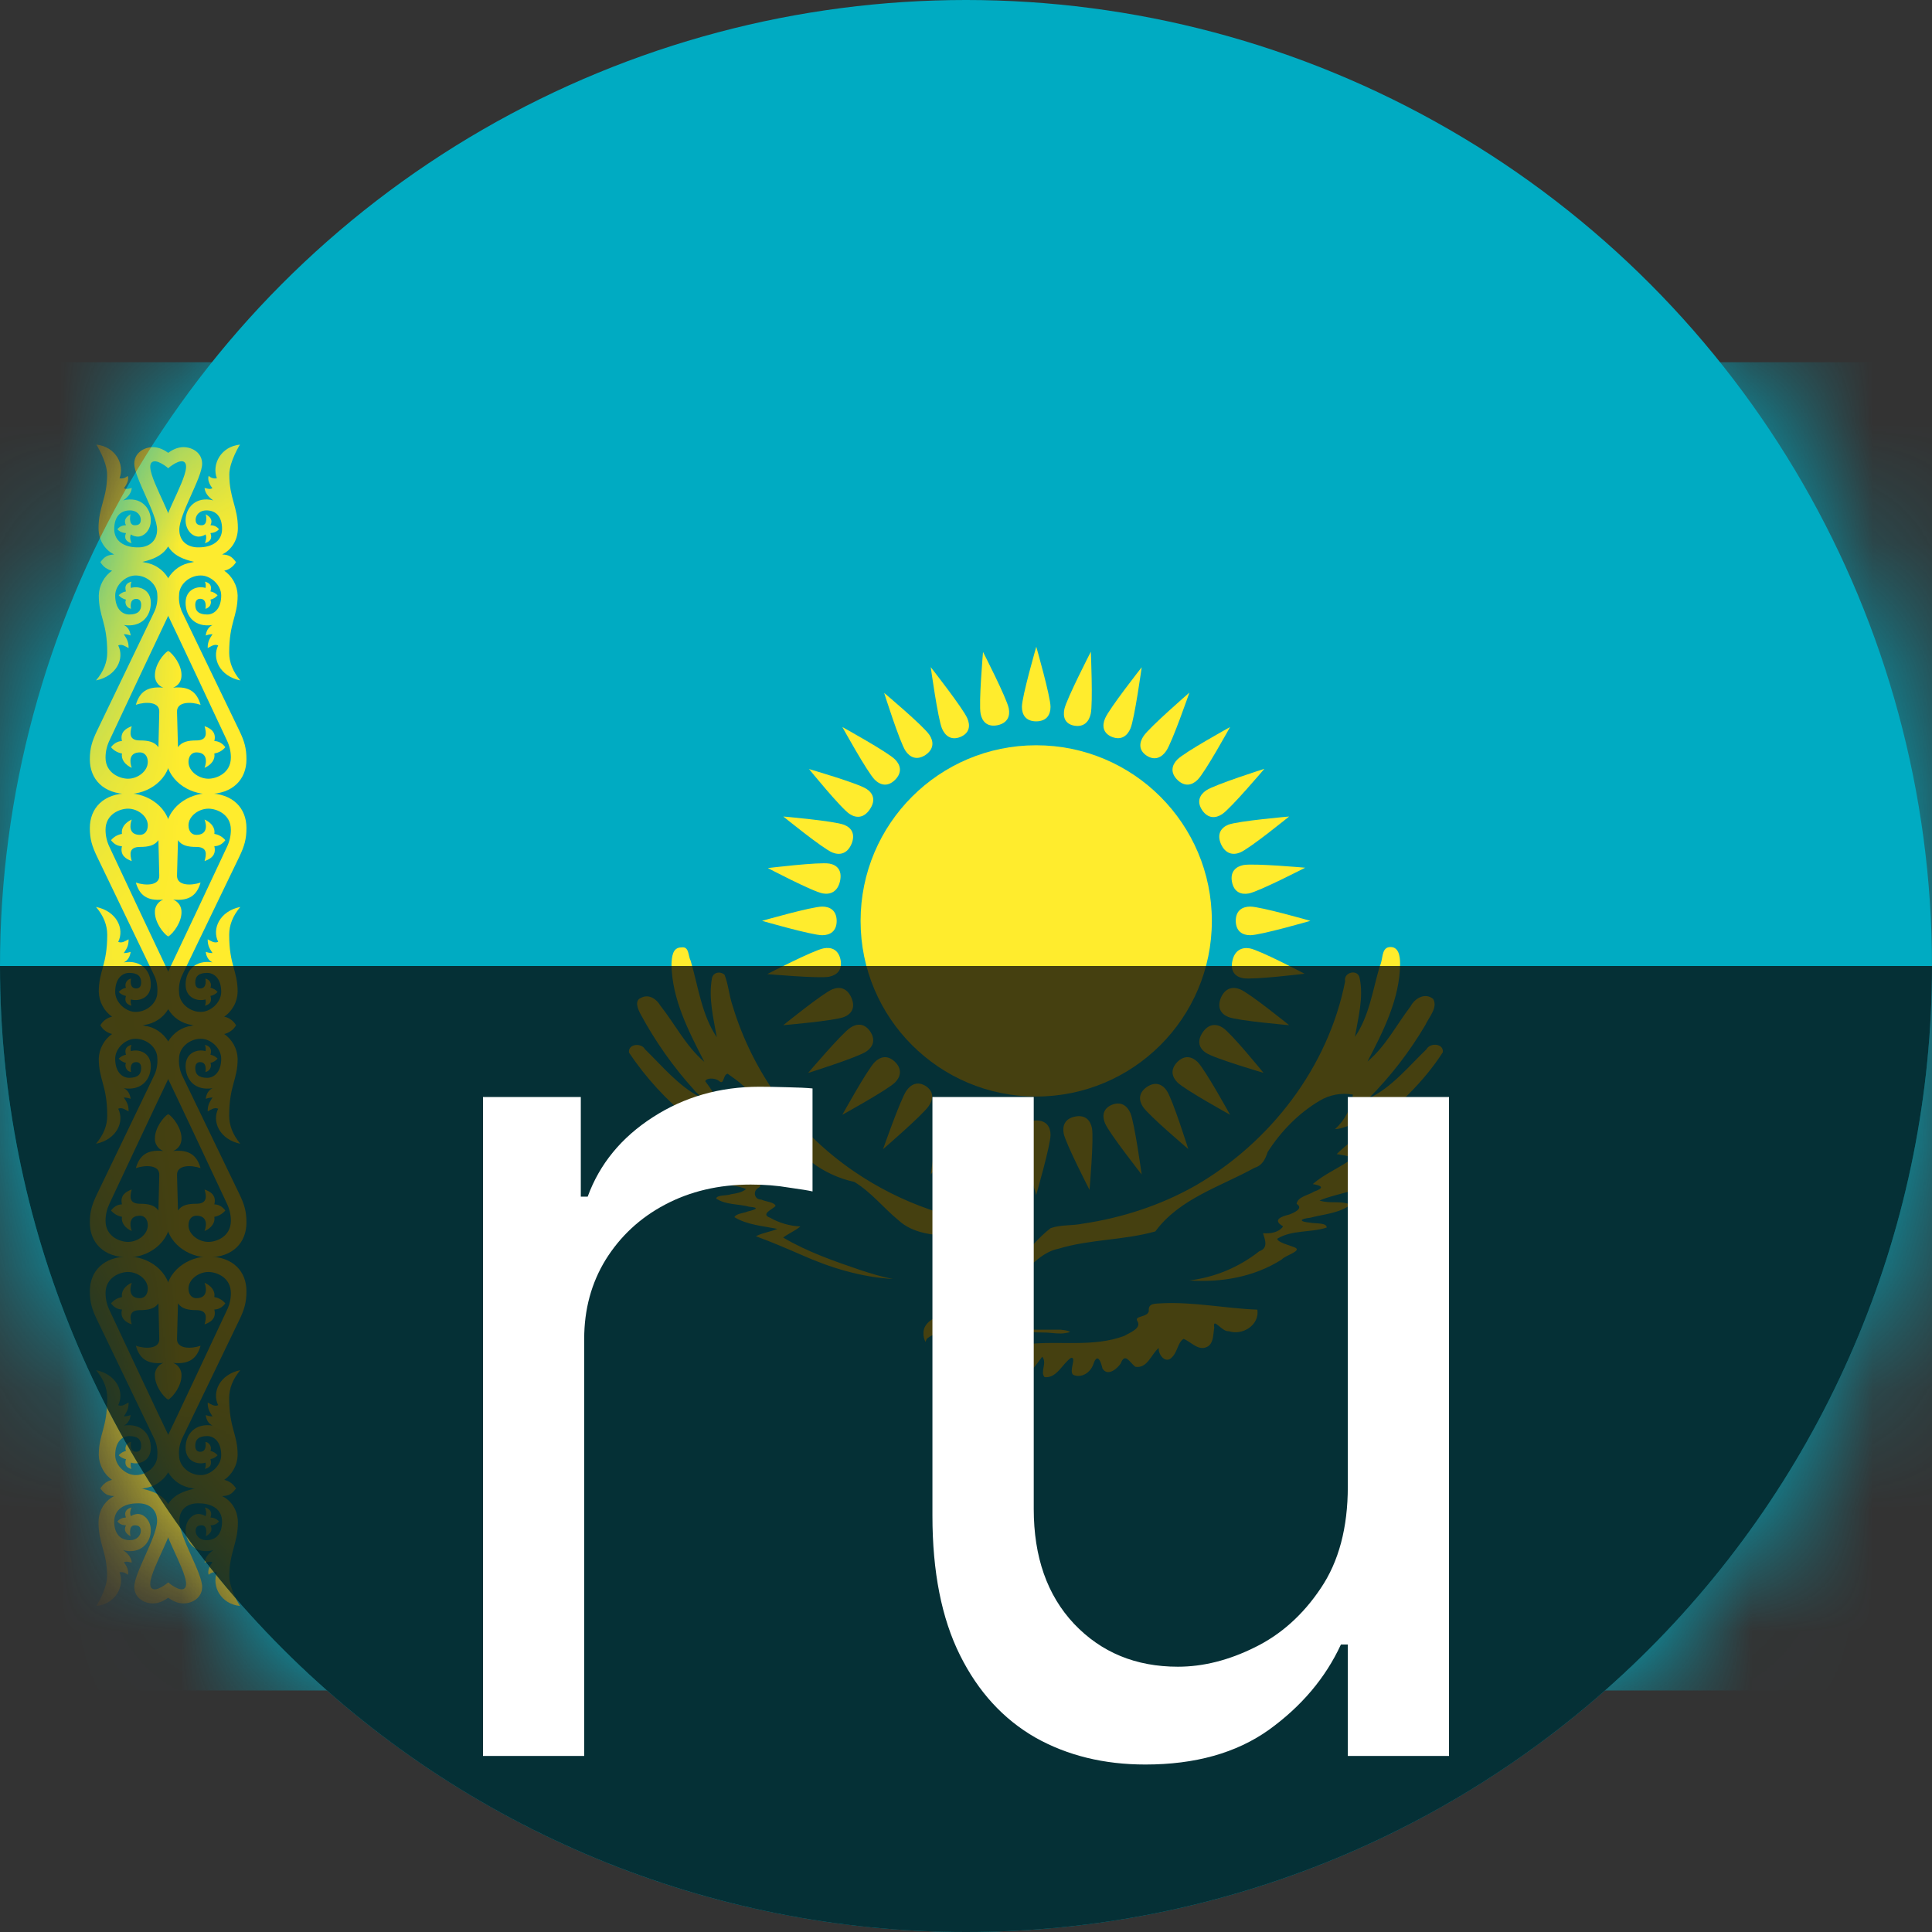
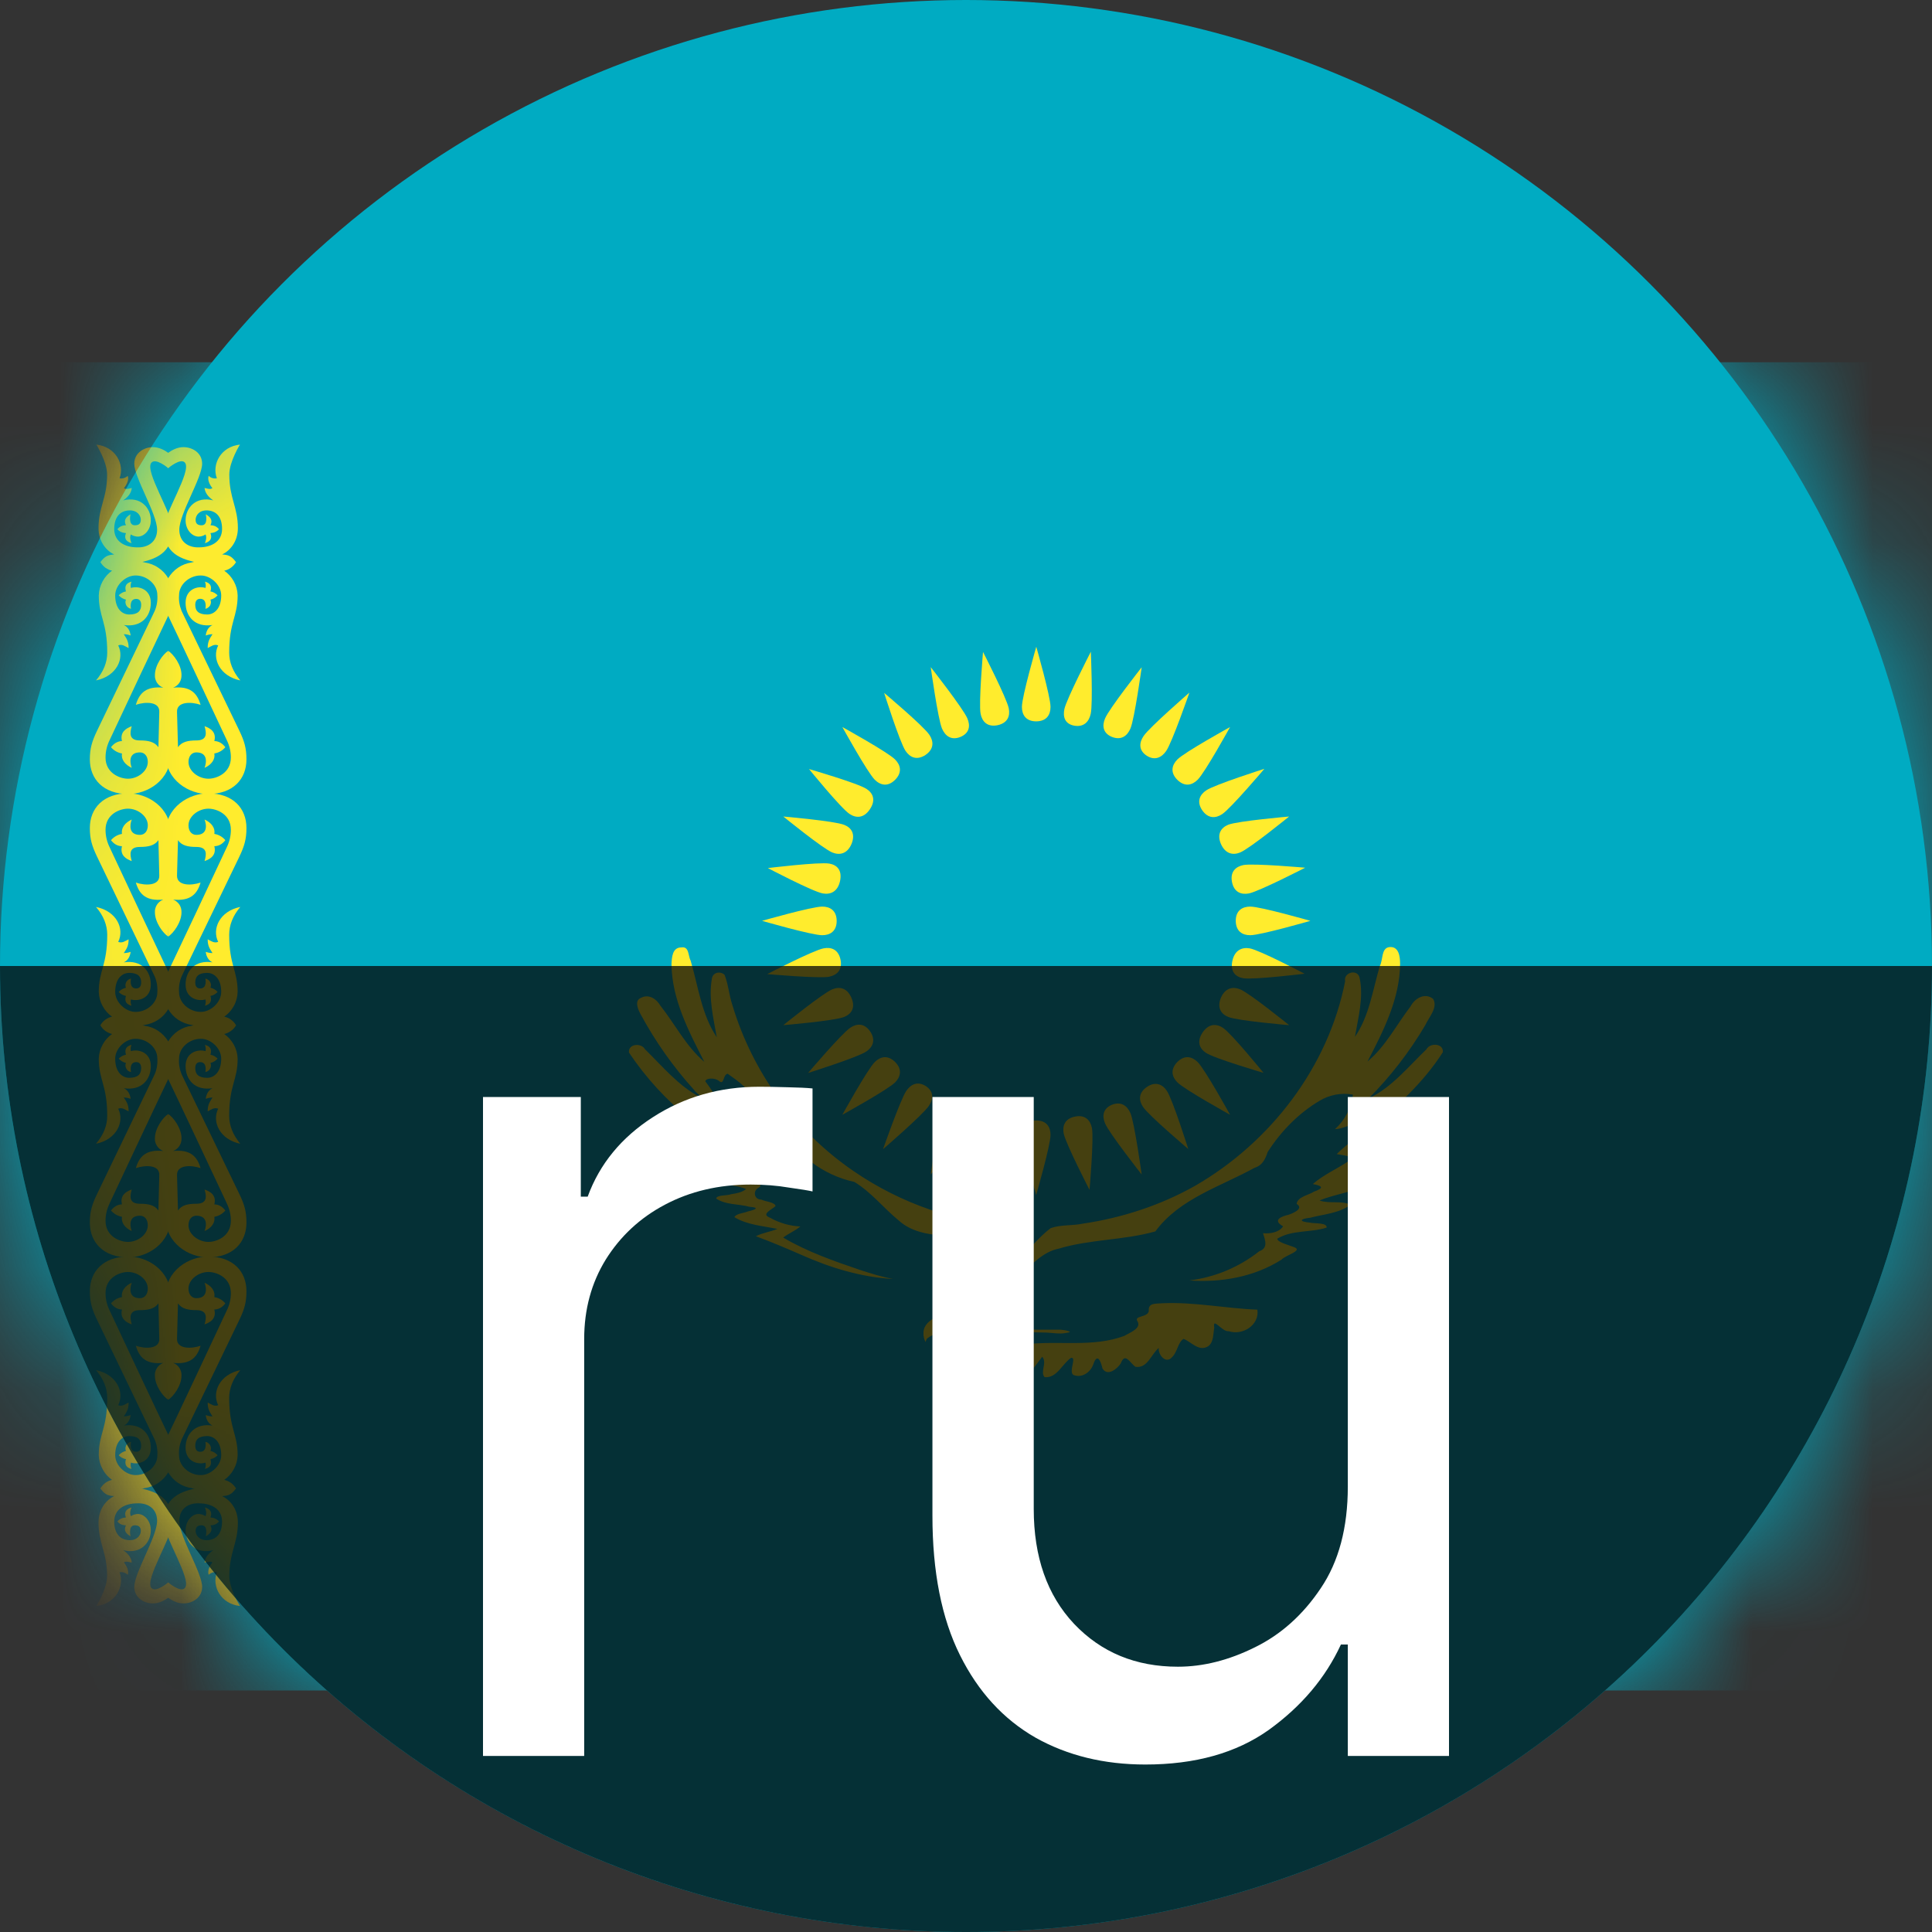
<svg xmlns="http://www.w3.org/2000/svg" width="16" height="16" viewBox="0 0 16 16" fill="none">
  <rect x="0" y="0" width="16" height="16" fill="#333333" stroke="none" />
  <circle cx="8" cy="8" r="8" fill="#00ABC2" />
  <mask id="mask0_3036_5301" style="mask-type:alpha" maskUnits="userSpaceOnUse" x="0" y="0" width="16" height="16">
    <circle cx="8" cy="8" r="8" fill="#D9D9D9" />
  </mask>
  <g mask="url(#mask0_3036_5301)">
    <path d="M0 3H16.537V14H0V3Z" fill="#00ABC2" />
-     <path d="M8.581 9.081C9.385 9.081 10.036 8.43 10.036 7.627C10.036 6.823 9.385 6.172 8.581 6.172C7.778 6.172 7.127 6.823 7.127 7.627C7.127 8.43 7.778 9.081 8.581 9.081Z" fill="#FFEC2D" />
    <path d="M8.582 5.974C8.668 5.973 8.7 5.919 8.7 5.854C8.7 5.768 8.582 5.356 8.582 5.356C8.582 5.356 8.463 5.768 8.463 5.854C8.463 5.919 8.495 5.974 8.582 5.974Z" fill="#FFEC2D" />
    <path d="M10.234 7.626C10.235 7.713 10.289 7.745 10.354 7.745C10.44 7.745 10.852 7.626 10.852 7.626C10.852 7.626 10.44 7.508 10.354 7.508C10.289 7.508 10.234 7.54 10.234 7.626Z" fill="#FFEC2D" />
    <path d="M8.581 9.279C8.495 9.28 8.462 9.334 8.462 9.399C8.462 9.485 8.581 9.897 8.581 9.897C8.581 9.897 8.7 9.485 8.7 9.399C8.7 9.334 8.668 9.279 8.581 9.279Z" fill="#FFEC2D" />
    <path d="M6.929 7.626C6.928 7.54 6.874 7.508 6.809 7.508C6.723 7.508 6.311 7.626 6.311 7.626C6.311 7.626 6.723 7.745 6.809 7.745C6.874 7.745 6.929 7.713 6.929 7.626Z" fill="#FFEC2D" />
    <path d="M9.209 6.103C9.286 6.133 9.336 6.094 9.362 6.033C9.396 5.952 9.455 5.526 9.455 5.526C9.455 5.526 9.186 5.868 9.152 5.949C9.126 6.009 9.133 6.072 9.209 6.103Z" fill="#FFEC2D" />
    <path d="M10.111 8.263C10.077 8.347 10.113 8.398 10.172 8.422C10.251 8.454 10.676 8.49 10.676 8.49C10.676 8.49 10.349 8.225 10.27 8.193C10.211 8.169 10.147 8.18 10.111 8.263Z" fill="#FFEC2D" />
    <path d="M7.954 9.15C7.877 9.12 7.827 9.159 7.801 9.219C7.767 9.3 7.708 9.727 7.708 9.727C7.708 9.727 7.977 9.385 8.011 9.304C8.037 9.243 8.031 9.18 7.954 9.15Z" fill="#FFEC2D" />
    <path d="M7.052 6.989C7.086 6.905 7.05 6.854 6.991 6.831C6.912 6.799 6.487 6.762 6.487 6.762C6.487 6.762 6.814 7.028 6.893 7.06C6.952 7.084 7.016 7.073 7.052 6.989Z" fill="#FFEC2D" />
    <path d="M9.75 6.458C9.812 6.519 9.873 6.503 9.919 6.457C9.98 6.396 10.187 6.021 10.187 6.021C10.187 6.021 9.812 6.228 9.751 6.289C9.705 6.335 9.689 6.397 9.75 6.458Z" fill="#FFEC2D" />
    <path d="M9.75 8.795C9.69 8.857 9.705 8.918 9.751 8.964C9.812 9.025 10.187 9.232 10.187 9.232C10.187 9.232 9.98 8.857 9.919 8.796C9.873 8.75 9.811 8.734 9.75 8.795Z" fill="#FFEC2D" />
    <path d="M7.413 8.795C7.351 8.734 7.29 8.75 7.244 8.796C7.183 8.857 6.976 9.232 6.976 9.232C6.976 9.232 7.351 9.025 7.413 8.964C7.458 8.918 7.474 8.856 7.413 8.795Z" fill="#FFEC2D" />
    <path d="M7.413 6.458C7.474 6.396 7.458 6.335 7.412 6.289C7.351 6.228 6.976 6.021 6.976 6.021C6.976 6.021 7.183 6.396 7.244 6.457C7.29 6.503 7.352 6.519 7.413 6.458Z" fill="#FFEC2D" />
    <path d="M10.111 6.989C10.148 7.072 10.211 7.084 10.27 7.06C10.349 7.028 10.676 6.762 10.676 6.762C10.676 6.762 10.251 6.799 10.172 6.83C10.113 6.854 10.076 6.906 10.111 6.989Z" fill="#FFEC2D" />
    <path d="M9.209 9.149C9.133 9.181 9.126 9.243 9.152 9.304C9.186 9.385 9.455 9.727 9.455 9.727C9.455 9.727 9.396 9.3 9.362 9.219C9.336 9.159 9.286 9.119 9.209 9.149Z" fill="#FFEC2D" />
    <path d="M7.051 8.263C7.015 8.18 6.952 8.169 6.893 8.193C6.814 8.225 6.487 8.49 6.487 8.49C6.487 8.49 6.912 8.454 6.991 8.422C7.05 8.398 7.087 8.347 7.051 8.263Z" fill="#FFEC2D" />
    <path d="M7.954 6.103C8.03 6.071 8.037 6.009 8.011 5.949C7.977 5.868 7.708 5.525 7.708 5.525C7.708 5.525 7.767 5.952 7.801 6.033C7.827 6.094 7.877 6.134 7.954 6.103Z" fill="#FFEC2D" />
    <path d="M8.898 6.01C8.978 6.023 9.019 5.975 9.033 5.911C9.052 5.825 9.034 5.397 9.034 5.397C9.034 5.397 8.834 5.786 8.815 5.871C8.801 5.936 8.818 5.996 8.898 6.01Z" fill="#FFEC2D" />
    <path d="M10.206 7.957C10.187 8.047 10.232 8.09 10.295 8.101C10.378 8.116 10.804 8.064 10.804 8.064C10.804 8.064 10.433 7.869 10.35 7.854C10.287 7.843 10.226 7.867 10.206 7.957Z" fill="#FFEC2D" />
    <path d="M8.265 9.243C8.186 9.23 8.144 9.278 8.13 9.342C8.111 9.428 8.13 9.856 8.13 9.856C8.13 9.856 8.329 9.468 8.348 9.382C8.362 9.317 8.345 9.257 8.265 9.243Z" fill="#FFEC2D" />
    <path d="M6.957 7.296C6.976 7.206 6.931 7.163 6.869 7.152C6.785 7.137 6.359 7.189 6.359 7.189C6.359 7.189 6.73 7.384 6.814 7.399C6.877 7.41 6.937 7.386 6.957 7.296Z" fill="#FFEC2D" />
    <path d="M9.496 6.258C9.564 6.302 9.621 6.273 9.658 6.219C9.708 6.146 9.85 5.736 9.85 5.736C9.85 5.736 9.52 6.022 9.471 6.095C9.434 6.149 9.428 6.213 9.496 6.258Z" fill="#FFEC2D" />
    <path d="M9.959 8.551C9.909 8.627 9.934 8.684 9.987 8.719C10.057 8.766 10.464 8.885 10.464 8.885C10.464 8.885 10.198 8.558 10.128 8.512C10.075 8.477 10.011 8.475 9.959 8.551Z" fill="#FFEC2D" />
    <path d="M7.668 8.995C7.599 8.951 7.542 8.98 7.505 9.035C7.456 9.108 7.313 9.517 7.313 9.517C7.313 9.517 7.643 9.232 7.692 9.159C7.73 9.104 7.736 9.041 7.668 8.995Z" fill="#FFEC2D" />
    <path d="M7.204 6.702C7.255 6.626 7.23 6.569 7.177 6.534C7.107 6.487 6.7 6.369 6.7 6.369C6.7 6.369 6.965 6.695 7.036 6.741C7.089 6.776 7.153 6.778 7.204 6.702Z" fill="#FFEC2D" />
    <path d="M9.956 6.71C10.005 6.781 10.068 6.778 10.122 6.742C10.194 6.694 10.471 6.367 10.471 6.367C10.471 6.367 10.062 6.497 9.99 6.545C9.936 6.581 9.908 6.638 9.956 6.71Z" fill="#FFEC2D" />
    <path d="M9.499 9.001C9.427 9.05 9.43 9.113 9.466 9.167C9.514 9.239 9.841 9.516 9.841 9.516C9.841 9.516 9.712 9.107 9.664 9.035C9.629 8.981 9.571 8.953 9.499 9.001Z" fill="#FFEC2D" />
    <path d="M7.207 8.543C7.159 8.472 7.096 8.475 7.042 8.511C6.97 8.559 6.692 8.886 6.692 8.886C6.692 8.886 7.101 8.757 7.173 8.709C7.227 8.673 7.255 8.615 7.207 8.543Z" fill="#FFEC2D" />
    <path d="M7.665 6.252C7.736 6.203 7.733 6.14 7.697 6.086C7.65 6.014 7.322 5.738 7.322 5.738C7.322 5.738 7.451 6.146 7.499 6.218C7.535 6.272 7.592 6.3 7.665 6.252Z" fill="#FFEC2D" />
    <path d="M10.203 7.305C10.22 7.39 10.28 7.411 10.343 7.399C10.428 7.382 10.809 7.186 10.809 7.186C10.809 7.186 10.382 7.148 10.297 7.164C10.234 7.177 10.186 7.219 10.203 7.305Z" fill="#FFEC2D" />
    <path d="M8.903 9.247C8.818 9.264 8.797 9.324 8.809 9.387C8.826 9.472 9.023 9.854 9.023 9.854C9.023 9.854 9.06 9.427 9.043 9.342C9.03 9.278 8.988 9.23 8.903 9.247Z" fill="#FFEC2D" />
    <path d="M6.961 7.948C6.943 7.863 6.884 7.841 6.82 7.854C6.735 7.87 6.354 8.067 6.354 8.067C6.354 8.067 6.781 8.105 6.866 8.089C6.93 8.076 6.978 8.034 6.961 7.948Z" fill="#FFEC2D" />
    <path d="M8.261 6.006C8.345 5.988 8.367 5.929 8.354 5.866C8.337 5.781 8.141 5.399 8.141 5.399C8.141 5.399 8.104 5.826 8.121 5.911C8.133 5.975 8.176 6.023 8.261 6.006Z" fill="#FFEC2D" />
    <path d="M8.532 10.166C8.494 10.234 8.471 10.313 8.424 10.375C8.277 10.242 8.065 10.245 7.879 10.237C7.726 10.229 7.559 10.215 7.44 10.105C7.316 10.003 7.213 9.871 7.075 9.788C6.945 9.76 6.823 9.703 6.717 9.622C6.499 9.444 6.374 9.179 6.16 8.996C6.12 8.957 6.071 8.925 6.026 8.892C5.982 8.903 6.002 8.996 5.949 8.948C5.92 8.927 5.847 8.925 5.841 8.955C5.906 9.041 5.972 9.138 5.981 9.249C5.936 9.253 5.857 9.239 5.835 9.255C5.895 9.344 5.97 9.422 6.056 9.485C6.015 9.492 5.934 9.488 5.918 9.505C5.999 9.582 6.098 9.637 6.207 9.664C6.229 9.694 6.174 9.752 6.221 9.778C6.248 9.789 6.339 9.808 6.276 9.84C6.233 9.868 6.249 9.936 6.304 9.934C6.339 9.952 6.417 9.955 6.423 9.988C6.392 10.018 6.297 10.055 6.378 10.085C6.454 10.128 6.54 10.153 6.628 10.157C6.584 10.194 6.53 10.215 6.486 10.249C6.686 10.367 6.907 10.444 7.128 10.519C7.214 10.547 7.304 10.575 7.395 10.592C7.131 10.577 6.876 10.499 6.636 10.392C6.512 10.338 6.388 10.285 6.26 10.238C6.315 10.209 6.38 10.202 6.438 10.177C6.317 10.153 6.187 10.144 6.082 10.08C6.097 10.049 6.158 10.048 6.192 10.033C6.257 10.018 6.296 10.001 6.206 9.994C6.115 9.969 6.012 9.98 5.931 9.926C5.936 9.894 6.02 9.904 6.054 9.89C6.097 9.883 6.145 9.876 6.179 9.847C6.039 9.79 5.855 9.831 5.745 9.707C5.72 9.659 5.824 9.697 5.853 9.689C5.928 9.689 6.009 9.713 6.082 9.683C5.877 9.593 5.657 9.51 5.502 9.344C5.484 9.317 5.432 9.243 5.475 9.235C5.596 9.251 5.683 9.383 5.814 9.362C5.831 9.339 5.738 9.302 5.714 9.268C5.519 9.111 5.348 8.925 5.209 8.717C5.2 8.644 5.311 8.634 5.341 8.689C5.485 8.829 5.616 8.991 5.797 9.086C5.861 9.118 5.76 9.05 5.747 9.025C5.575 8.835 5.427 8.625 5.305 8.399C5.283 8.358 5.25 8.284 5.312 8.262C5.374 8.231 5.437 8.273 5.468 8.327C5.59 8.481 5.681 8.665 5.833 8.794C5.704 8.542 5.564 8.275 5.561 7.985C5.564 7.929 5.567 7.845 5.644 7.846C5.709 7.836 5.698 7.918 5.72 7.957C5.783 8.171 5.81 8.402 5.936 8.59C5.909 8.433 5.867 8.27 5.895 8.108C5.901 8.054 5.96 8.039 6 8.072C6.031 8.147 6.038 8.244 6.066 8.326C6.234 8.885 6.589 9.37 7.071 9.7C7.465 9.97 7.926 10.128 8.403 10.157C8.446 10.162 8.49 10.163 8.532 10.165M10.006 11.149C9.928 11.197 9.867 11.113 9.802 11.088C9.755 11.114 9.751 11.198 9.707 11.239C9.656 11.299 9.591 11.222 9.596 11.163C9.533 11.216 9.502 11.336 9.402 11.319C9.353 11.28 9.317 11.198 9.281 11.292C9.251 11.337 9.172 11.402 9.13 11.333C9.117 11.273 9.087 11.201 9.055 11.297C9.031 11.367 8.957 11.416 8.888 11.386C8.849 11.355 8.919 11.238 8.87 11.245C8.796 11.295 8.753 11.415 8.651 11.405C8.611 11.362 8.675 11.286 8.631 11.236C8.58 11.302 8.523 11.399 8.433 11.405C8.39 11.371 8.435 11.27 8.407 11.256C8.317 11.31 8.219 11.409 8.105 11.379C8.149 11.206 8.337 11.146 8.494 11.133C8.765 11.1 9.05 11.161 9.312 11.063C9.354 11.037 9.456 11.001 9.42 10.942C9.388 10.894 9.503 10.913 9.514 10.858C9.507 10.788 9.568 10.798 9.626 10.793C9.89 10.781 10.15 10.836 10.413 10.846C10.432 10.973 10.291 11.063 10.175 11.024C10.121 11.033 10.04 10.899 10.056 10.996C10.046 11.048 10.052 11.115 10.006 11.149ZM7.764 10.888C7.825 10.943 7.868 10.877 7.925 10.852C8.112 10.779 8.288 10.68 8.447 10.557C8.547 10.475 8.633 10.368 8.767 10.341C9.029 10.262 9.306 10.272 9.568 10.198C9.768 9.926 10.106 9.828 10.39 9.671C10.454 9.652 10.479 9.599 10.498 9.541C10.607 9.37 10.755 9.218 10.93 9.115C11.012 9.066 11.11 9.048 11.204 9.065C11.191 9.175 11.138 9.277 11.056 9.351C11.12 9.35 11.175 9.31 11.238 9.312C11.259 9.427 11.136 9.486 11.07 9.558C11.107 9.566 11.247 9.577 11.171 9.614C11.073 9.681 10.962 9.727 10.872 9.806C10.956 9.821 10.965 9.839 10.881 9.869C10.835 9.899 10.747 9.91 10.738 9.97C10.801 10.009 10.71 10.046 10.675 10.059C10.607 10.075 10.536 10.104 10.626 10.156C10.592 10.207 10.519 10.218 10.46 10.213C10.478 10.271 10.504 10.336 10.429 10.362C10.262 10.494 10.062 10.578 9.85 10.604C10.115 10.623 10.388 10.575 10.614 10.431C10.644 10.395 10.801 10.356 10.713 10.327C10.672 10.31 10.584 10.29 10.577 10.259C10.7 10.183 10.855 10.21 10.987 10.166C10.99 10.123 10.886 10.135 10.847 10.125C10.756 10.117 10.761 10.094 10.85 10.085C10.962 10.055 11.089 10.049 11.185 9.977C11.108 9.94 11.011 9.971 10.928 9.942C11.068 9.882 11.232 9.875 11.357 9.783C11.415 9.72 11.284 9.74 11.246 9.741C11.169 9.755 11.134 9.718 11.221 9.686C11.371 9.575 11.561 9.504 11.667 9.344C11.691 9.308 11.725 9.2 11.645 9.238C11.541 9.273 11.449 9.39 11.329 9.354C11.565 9.172 11.788 8.965 11.949 8.714C11.957 8.64 11.843 8.633 11.813 8.69C11.662 8.835 11.526 9.006 11.333 9.098C11.515 8.916 11.673 8.711 11.804 8.489C11.833 8.424 11.91 8.345 11.869 8.273C11.801 8.217 11.716 8.268 11.682 8.334C11.564 8.488 11.475 8.666 11.325 8.791C11.456 8.54 11.593 8.271 11.595 7.981C11.595 7.92 11.584 7.832 11.502 7.844C11.438 7.855 11.454 7.952 11.427 8C11.368 8.199 11.34 8.414 11.221 8.587C11.248 8.426 11.295 8.258 11.259 8.096C11.242 8.022 11.124 8.053 11.14 8.126C11 8.838 10.521 9.46 9.898 9.82C9.611 9.982 9.292 10.086 8.966 10.134C8.88 10.152 8.785 10.141 8.701 10.171C8.498 10.326 8.376 10.586 8.12 10.667C8.004 10.725 7.855 10.737 7.773 10.842C7.766 10.857 7.763 10.872 7.764 10.888ZM8.323 10.777C8.284 10.779 8.246 10.783 8.209 10.795C8.158 10.803 8.109 10.82 8.059 10.827L8.039 10.832L8.005 10.835C8.01 10.853 8.01 10.872 8.005 10.89C8.002 10.898 7.997 10.905 7.99 10.912C7.984 10.92 7.976 10.927 7.966 10.931C7.958 10.935 7.948 10.938 7.938 10.939C7.929 10.939 7.919 10.939 7.909 10.934C7.899 10.931 7.891 10.926 7.882 10.918L7.852 10.924H7.824L7.794 10.913C7.784 10.909 7.774 10.904 7.765 10.899C7.729 10.92 7.688 10.941 7.665 10.979C7.654 10.996 7.648 11.016 7.648 11.036C7.646 11.062 7.652 11.088 7.663 11.111C7.667 11.118 7.67 11.087 7.682 11.082C7.703 11.065 7.729 11.053 7.755 11.047C7.776 11.036 7.773 11.047 7.764 11.064C7.762 11.074 7.75 11.107 7.767 11.09C7.841 11.062 7.92 11.047 8 11.046C8.115 11.034 8.229 11.03 8.344 11.029L8.668 11.036C8.72 11.038 8.772 11.049 8.822 11.04C8.834 11.037 8.854 11.037 8.861 11.029C8.837 11.017 8.81 11.015 8.786 11.012H8.579C8.522 11.007 8.463 11.006 8.408 10.984C8.393 10.979 8.38 10.965 8.366 10.98C8.346 10.987 8.324 10.992 8.303 10.994C8.265 10.996 8.227 10.988 8.192 10.974C8.217 10.94 8.247 10.909 8.276 10.877L8.209 10.863C8.249 10.836 8.284 10.805 8.323 10.777Z" fill="#FFEC2D" />
    <path d="M7.929 10.904C7.943 10.904 7.955 10.892 7.955 10.878C7.955 10.864 7.943 10.852 7.929 10.852C7.914 10.852 7.903 10.864 7.903 10.878C7.903 10.892 7.914 10.904 7.929 10.904Z" fill="#FFEC2D" />
    <path d="M7.927 10.884C7.933 10.884 7.937 10.88 7.937 10.874C7.937 10.868 7.933 10.863 7.927 10.863C7.921 10.863 7.916 10.868 7.916 10.874C7.916 10.88 7.921 10.884 7.927 10.884Z" fill="#FFEC2D" stroke="#FFEC2D" stroke-width="0.006" />
    <path d="M1.393 3.877C1.393 3.877 1.289 3.788 1.253 3.833C1.197 3.903 1.428 4.254 1.428 4.377C1.428 4.58 1.292 4.635 1.126 4.664C1.013 4.683 0.831 4.656 0.831 4.656C0.865 4.61 0.888 4.596 0.945 4.592C0.88 4.56 0.816 4.486 0.816 4.373C0.816 4.199 0.887 4.127 0.887 3.93C0.887 3.823 0.798 3.682 0.798 3.682C0.956 3.699 1.034 3.844 0.99 3.961C1.002 3.964 1.014 3.963 1.026 3.959C1.038 3.956 1.049 3.949 1.058 3.941C1.069 3.973 1.051 4.011 1.026 4.043C1.046 4.054 1.061 4.048 1.091 4.041C1.089 4.074 1.07 4.11 1.02 4.144C1.163 4.107 1.249 4.205 1.249 4.309C1.249 4.388 1.195 4.444 1.141 4.444C1.124 4.444 1.098 4.437 1.084 4.426C1.073 4.447 1.079 4.477 1.089 4.498C1.05 4.487 1.024 4.464 1.043 4.415C1.012 4.413 0.989 4.402 0.972 4.383C0.989 4.361 1.013 4.35 1.043 4.35C1.021 4.305 1.046 4.28 1.081 4.259C1.081 4.259 1.059 4.35 1.116 4.35C1.142 4.35 1.166 4.343 1.166 4.304C1.166 4.27 1.137 4.224 1.069 4.227C1.002 4.23 0.946 4.273 0.946 4.382C0.946 4.481 1.027 4.531 1.133 4.533C1.228 4.537 1.301 4.485 1.301 4.387C1.301 4.255 1.112 3.957 1.112 3.84C1.112 3.753 1.19 3.703 1.267 3.703C1.367 3.703 1.451 3.802 1.451 3.802L1.393 3.876V3.877Z" fill="#FFEC2D" />
    <path d="M1.414 6.244C1.414 6.464 1.218 6.576 1.063 6.576C0.856 6.576 0.744 6.452 0.744 6.289C0.744 6.197 0.762 6.139 0.804 6.051L1.281 5.06C1.299 5.018 1.306 4.973 1.303 4.928C1.303 4.84 1.217 4.767 1.127 4.766C1.045 4.763 0.954 4.842 0.954 4.931C0.954 5.041 1.011 5.089 1.07 5.089C1.141 5.089 1.169 5.06 1.169 5.009C1.169 4.975 1.153 4.96 1.128 4.96C1.066 4.96 1.085 5.042 1.085 5.042C1.077 5.04 1.069 5.037 1.062 5.032C1.056 5.027 1.05 5.021 1.046 5.014C1.042 5.007 1.04 4.999 1.039 4.99C1.038 4.982 1.04 4.974 1.043 4.966C1.02 4.961 0.999 4.948 0.983 4.93C0.999 4.914 1.019 4.902 1.043 4.898C1.029 4.85 1.048 4.828 1.089 4.817C1.082 4.833 1.08 4.851 1.084 4.869C1.149 4.849 1.249 4.88 1.249 4.992C1.249 5.104 1.171 5.198 1.025 5.176C1.06 5.192 1.077 5.225 1.082 5.263C1.055 5.252 1.025 5.252 1.025 5.252C1.043 5.282 1.066 5.306 1.065 5.367C1.038 5.354 1.012 5.331 0.979 5.345C1.033 5.453 0.966 5.6 0.795 5.635C0.858 5.561 0.888 5.484 0.888 5.405C0.888 5.151 0.818 5.109 0.818 4.931C0.819 4.89 0.83 4.85 0.85 4.814C0.869 4.778 0.897 4.747 0.931 4.724V4.727C0.91 4.723 0.891 4.714 0.873 4.702C0.856 4.689 0.842 4.673 0.831 4.655C0.951 4.622 1.078 4.623 1.198 4.658C1.238 4.664 1.277 4.678 1.31 4.701C1.344 4.723 1.372 4.753 1.393 4.788C1.414 4.837 1.425 4.89 1.425 4.944C1.425 4.998 1.414 5.051 1.393 5.1C1.325 5.241 1.007 5.917 0.908 6.129C0.886 6.174 0.874 6.222 0.874 6.274C0.874 6.403 0.993 6.449 1.06 6.449C1.141 6.449 1.224 6.387 1.224 6.31C1.224 6.262 1.197 6.231 1.159 6.231C1.067 6.231 1.073 6.309 1.091 6.359C1.034 6.333 1.002 6.288 1.01 6.24C0.975 6.234 0.943 6.216 0.919 6.188C0.941 6.16 0.969 6.139 1.01 6.137C0.992 6.063 1.043 6.032 1.091 6.014C1.076 6.068 1.065 6.132 1.159 6.132C1.227 6.132 1.28 6.143 1.312 6.188L1.319 5.896C1.324 5.809 1.203 5.81 1.125 5.837C1.154 5.737 1.213 5.681 1.352 5.695C1.331 5.687 1.312 5.673 1.3 5.654C1.288 5.635 1.281 5.612 1.283 5.59C1.283 5.507 1.35 5.417 1.393 5.39L1.414 6.243V6.244Z" fill="#FFEC2D" />
    <path d="M1.414 6.901C1.414 6.682 1.218 6.57 1.063 6.57C0.856 6.57 0.744 6.694 0.744 6.857C0.744 6.949 0.762 7.007 0.804 7.095L1.281 8.086C1.299 8.127 1.306 8.173 1.303 8.218C1.303 8.306 1.217 8.379 1.127 8.38C1.045 8.383 0.954 8.304 0.954 8.214C0.954 8.105 1.011 8.057 1.07 8.057C1.141 8.057 1.169 8.086 1.169 8.136C1.169 8.171 1.153 8.186 1.128 8.186C1.066 8.186 1.085 8.104 1.085 8.104C1.077 8.106 1.069 8.109 1.062 8.114C1.056 8.118 1.05 8.125 1.046 8.132C1.042 8.139 1.04 8.147 1.039 8.155C1.038 8.164 1.04 8.172 1.043 8.18C1.02 8.185 0.999 8.197 0.983 8.215C0.999 8.232 1.019 8.243 1.043 8.248C1.029 8.295 1.048 8.318 1.089 8.329C1.082 8.313 1.08 8.294 1.084 8.277C1.149 8.296 1.249 8.266 1.249 8.154C1.249 8.041 1.171 7.947 1.025 7.97C1.06 7.954 1.077 7.92 1.082 7.883C1.055 7.893 1.025 7.893 1.025 7.893C1.043 7.864 1.066 7.839 1.065 7.779C1.038 7.792 1.012 7.814 0.979 7.8C1.033 7.692 0.966 7.545 0.795 7.511C0.858 7.584 0.888 7.662 0.888 7.741C0.888 7.995 0.818 8.037 0.818 8.214C0.819 8.255 0.83 8.296 0.85 8.332C0.869 8.368 0.897 8.399 0.931 8.422V8.419C0.91 8.423 0.891 8.431 0.873 8.444C0.856 8.456 0.842 8.472 0.831 8.491C0.951 8.524 1.078 8.523 1.198 8.488C1.238 8.482 1.277 8.467 1.31 8.445C1.344 8.423 1.372 8.393 1.393 8.358C1.414 8.309 1.425 8.256 1.425 8.202C1.425 8.148 1.414 8.095 1.393 8.046C1.325 7.905 1.007 7.229 0.908 7.017C0.886 6.972 0.874 6.924 0.874 6.872C0.874 6.742 0.993 6.697 1.06 6.697C1.141 6.697 1.224 6.759 1.224 6.835C1.224 6.884 1.197 6.914 1.159 6.914C1.067 6.914 1.073 6.836 1.091 6.787C1.034 6.813 1.002 6.858 1.01 6.906C0.975 6.912 0.943 6.93 0.919 6.958C0.941 6.986 0.969 7.007 1.01 7.008C0.992 7.083 1.043 7.114 1.091 7.131C1.076 7.077 1.065 7.014 1.159 7.014C1.227 7.014 1.28 7.003 1.312 6.958L1.319 7.249C1.324 7.337 1.203 7.336 1.125 7.309C1.154 7.409 1.213 7.464 1.352 7.45C1.331 7.458 1.312 7.473 1.3 7.492C1.288 7.511 1.281 7.534 1.283 7.556C1.283 7.638 1.35 7.729 1.393 7.756L1.414 6.902V6.901Z" fill="#FFEC2D" />
    <path d="M1.393 3.877C1.393 3.877 1.497 3.788 1.532 3.832C1.589 3.903 1.357 4.254 1.357 4.377C1.357 4.58 1.493 4.635 1.66 4.663C1.772 4.683 1.955 4.656 1.955 4.656C1.92 4.609 1.898 4.595 1.84 4.592C1.905 4.56 1.97 4.486 1.97 4.373C1.97 4.199 1.899 4.126 1.899 3.93C1.899 3.823 1.987 3.682 1.987 3.682C1.83 3.698 1.752 3.844 1.796 3.961C1.784 3.963 1.771 3.963 1.759 3.959C1.748 3.956 1.737 3.949 1.728 3.941C1.717 3.973 1.734 4.011 1.759 4.043C1.74 4.054 1.725 4.048 1.694 4.041C1.697 4.073 1.716 4.11 1.766 4.144C1.623 4.107 1.537 4.205 1.537 4.309C1.537 4.388 1.591 4.444 1.645 4.444C1.662 4.444 1.688 4.437 1.702 4.426C1.713 4.447 1.706 4.477 1.697 4.498C1.736 4.487 1.761 4.464 1.743 4.415C1.773 4.413 1.797 4.402 1.813 4.383C1.797 4.361 1.772 4.35 1.743 4.35C1.765 4.305 1.74 4.28 1.704 4.259C1.704 4.259 1.727 4.35 1.67 4.35C1.644 4.35 1.62 4.343 1.62 4.304C1.62 4.27 1.649 4.224 1.717 4.227C1.784 4.23 1.839 4.273 1.839 4.381C1.839 4.481 1.758 4.531 1.652 4.533C1.557 4.537 1.485 4.485 1.485 4.387C1.485 4.255 1.674 3.957 1.674 3.84C1.674 3.752 1.596 3.703 1.518 3.703C1.419 3.703 1.335 3.802 1.335 3.802L1.393 3.876V3.877Z" fill="#FFEC2D" />
    <path d="M1.371 6.244C1.371 6.464 1.568 6.576 1.722 6.576C1.93 6.576 2.041 6.452 2.041 6.289C2.041 6.197 2.024 6.138 1.982 6.051L1.504 5.06C1.487 5.018 1.479 4.973 1.483 4.928C1.483 4.839 1.569 4.767 1.659 4.766C1.741 4.763 1.832 4.842 1.832 4.931C1.832 5.04 1.774 5.089 1.716 5.089C1.645 5.089 1.617 5.06 1.617 5.009C1.617 4.975 1.633 4.959 1.658 4.959C1.719 4.959 1.701 5.042 1.701 5.042C1.709 5.04 1.717 5.037 1.723 5.032C1.73 5.027 1.736 5.021 1.74 5.014C1.744 5.006 1.746 4.998 1.747 4.99C1.747 4.982 1.746 4.974 1.743 4.966C1.766 4.961 1.787 4.948 1.802 4.93C1.786 4.914 1.767 4.902 1.743 4.898C1.757 4.85 1.738 4.828 1.697 4.817C1.704 4.833 1.706 4.851 1.702 4.869C1.637 4.849 1.537 4.879 1.537 4.992C1.537 5.104 1.614 5.198 1.76 5.176C1.726 5.192 1.708 5.225 1.704 5.263C1.731 5.252 1.76 5.252 1.76 5.252C1.743 5.281 1.719 5.306 1.72 5.367C1.747 5.354 1.773 5.331 1.807 5.345C1.753 5.453 1.82 5.6 1.99 5.635C1.928 5.561 1.898 5.484 1.898 5.405C1.898 5.151 1.968 5.109 1.968 4.931C1.967 4.89 1.956 4.85 1.936 4.814C1.916 4.778 1.888 4.747 1.854 4.724V4.727C1.875 4.723 1.895 4.714 1.912 4.702C1.93 4.689 1.944 4.673 1.955 4.655C1.834 4.622 1.707 4.623 1.587 4.658C1.547 4.664 1.509 4.678 1.475 4.701C1.442 4.723 1.414 4.753 1.393 4.788C1.371 4.837 1.36 4.89 1.36 4.944C1.36 4.998 1.371 5.051 1.393 5.1C1.461 5.24 1.779 5.917 1.878 6.129C1.9 6.174 1.912 6.222 1.912 6.273C1.912 6.403 1.793 6.449 1.726 6.449C1.645 6.449 1.561 6.387 1.561 6.31C1.561 6.262 1.588 6.231 1.626 6.231C1.718 6.231 1.713 6.309 1.694 6.359C1.752 6.333 1.784 6.288 1.775 6.24C1.811 6.234 1.843 6.216 1.866 6.188C1.845 6.16 1.816 6.138 1.775 6.137C1.794 6.063 1.743 6.031 1.694 6.014C1.71 6.068 1.72 6.132 1.626 6.132C1.558 6.132 1.505 6.143 1.474 6.188L1.466 5.896C1.462 5.809 1.583 5.81 1.661 5.837C1.632 5.736 1.572 5.681 1.434 5.695C1.455 5.687 1.473 5.673 1.486 5.654C1.498 5.635 1.504 5.612 1.503 5.589C1.503 5.507 1.436 5.417 1.393 5.39L1.371 6.243V6.244Z" fill="#FFEC2D" />
    <path d="M1.371 6.901C1.371 6.682 1.568 6.57 1.722 6.57C1.93 6.57 2.041 6.694 2.041 6.857C2.041 6.949 2.024 7.007 1.982 7.095L1.504 8.086C1.487 8.127 1.479 8.173 1.483 8.218C1.483 8.306 1.569 8.379 1.659 8.38C1.741 8.383 1.832 8.304 1.832 8.214C1.832 8.105 1.774 8.057 1.716 8.057C1.645 8.057 1.617 8.086 1.617 8.136C1.617 8.171 1.633 8.186 1.658 8.186C1.719 8.186 1.701 8.104 1.701 8.104C1.709 8.106 1.717 8.109 1.723 8.114C1.73 8.118 1.736 8.125 1.74 8.132C1.744 8.139 1.746 8.147 1.747 8.155C1.747 8.164 1.746 8.172 1.743 8.18C1.766 8.185 1.787 8.197 1.802 8.215C1.786 8.232 1.767 8.243 1.743 8.248C1.757 8.295 1.738 8.318 1.697 8.329C1.704 8.313 1.706 8.294 1.702 8.277C1.637 8.296 1.537 8.266 1.537 8.154C1.537 8.041 1.614 7.947 1.76 7.97C1.726 7.954 1.708 7.92 1.704 7.883C1.731 7.893 1.76 7.893 1.76 7.893C1.743 7.864 1.719 7.839 1.72 7.779C1.747 7.792 1.773 7.814 1.807 7.8C1.753 7.692 1.82 7.545 1.99 7.511C1.928 7.584 1.898 7.662 1.898 7.741C1.898 7.995 1.968 8.037 1.968 8.214C1.967 8.255 1.956 8.296 1.936 8.332C1.916 8.368 1.888 8.399 1.854 8.422V8.419C1.875 8.423 1.895 8.431 1.912 8.444C1.93 8.456 1.944 8.472 1.955 8.491C1.834 8.524 1.707 8.523 1.587 8.488C1.547 8.482 1.509 8.467 1.475 8.445C1.442 8.423 1.414 8.393 1.393 8.358C1.371 8.309 1.36 8.256 1.36 8.202C1.36 8.148 1.371 8.095 1.393 8.046C1.461 7.905 1.779 7.229 1.878 7.017C1.9 6.972 1.912 6.924 1.912 6.872C1.912 6.742 1.793 6.697 1.726 6.697C1.645 6.697 1.561 6.759 1.561 6.835C1.561 6.884 1.588 6.914 1.626 6.914C1.718 6.914 1.713 6.836 1.694 6.787C1.752 6.813 1.784 6.858 1.775 6.906C1.811 6.912 1.843 6.93 1.866 6.958C1.845 6.986 1.816 7.007 1.775 7.008C1.794 7.083 1.743 7.114 1.694 7.131C1.71 7.077 1.72 7.014 1.626 7.014C1.558 7.014 1.505 7.003 1.474 6.958L1.466 7.249C1.462 7.337 1.583 7.336 1.661 7.309C1.632 7.409 1.572 7.464 1.434 7.45C1.455 7.458 1.473 7.473 1.486 7.492C1.498 7.511 1.504 7.534 1.503 7.556C1.503 7.638 1.436 7.729 1.393 7.756L1.371 6.902V6.901Z" fill="#FFEC2D" />
    <path d="M1.393 13.105C1.393 13.105 1.289 13.194 1.253 13.15C1.197 13.079 1.428 12.728 1.428 12.605C1.428 12.402 1.292 12.347 1.126 12.319C1.013 12.299 0.831 12.326 0.831 12.326C0.865 12.373 0.888 12.387 0.945 12.39C0.88 12.422 0.816 12.496 0.816 12.609C0.816 12.783 0.887 12.856 0.887 13.053C0.887 13.159 0.798 13.3 0.798 13.3C0.956 13.284 1.034 13.138 0.99 13.021C1.002 13.019 1.014 13.019 1.026 13.023C1.038 13.027 1.049 13.033 1.058 13.042C1.069 13.009 1.051 12.971 1.026 12.939C1.046 12.928 1.061 12.935 1.091 12.941C1.089 12.909 1.07 12.872 1.02 12.838C1.163 12.875 1.249 12.777 1.249 12.673C1.249 12.594 1.195 12.538 1.141 12.538C1.124 12.538 1.098 12.546 1.084 12.556C1.073 12.535 1.079 12.506 1.089 12.484C1.05 12.495 1.024 12.519 1.043 12.567C1.012 12.569 0.989 12.58 0.972 12.6C0.989 12.621 1.013 12.632 1.043 12.632C1.021 12.678 1.046 12.702 1.081 12.723C1.081 12.723 1.059 12.632 1.116 12.632C1.142 12.632 1.166 12.64 1.166 12.679C1.166 12.712 1.137 12.758 1.069 12.755C1.002 12.752 0.946 12.709 0.946 12.601C0.946 12.501 1.027 12.452 1.133 12.45C1.228 12.445 1.301 12.497 1.301 12.595C1.301 12.727 1.112 13.025 1.112 13.142C1.112 13.23 1.19 13.279 1.267 13.279C1.367 13.279 1.451 13.18 1.451 13.18L1.393 13.107V13.105Z" fill="#FFEC2D" />
    <path d="M1.414 10.738C1.414 10.518 1.218 10.406 1.063 10.406C0.856 10.406 0.744 10.53 0.744 10.693C0.744 10.785 0.762 10.844 0.804 10.931L1.281 11.922C1.299 11.964 1.306 12.009 1.303 12.054C1.303 12.143 1.217 12.215 1.127 12.216C1.045 12.219 0.954 12.14 0.954 12.051C0.954 11.942 1.011 11.893 1.07 11.893C1.141 11.893 1.169 11.922 1.169 11.973C1.169 12.008 1.153 12.023 1.128 12.023C1.066 12.023 1.085 11.941 1.085 11.941C1.077 11.942 1.069 11.945 1.062 11.95C1.056 11.955 1.05 11.961 1.046 11.968C1.042 11.976 1.04 11.984 1.039 11.992C1.038 12 1.04 12.008 1.043 12.016C1.02 12.021 0.999 12.034 0.983 12.052C0.999 12.068 1.019 12.08 1.043 12.084C1.029 12.132 1.048 12.155 1.089 12.165C1.082 12.149 1.08 12.131 1.084 12.113C1.149 12.133 1.249 12.103 1.249 11.99C1.249 11.878 1.171 11.784 1.025 11.806C1.06 11.79 1.077 11.757 1.082 11.719C1.055 11.73 1.025 11.73 1.025 11.73C1.043 11.701 1.066 11.676 1.065 11.615C1.038 11.628 1.012 11.651 0.979 11.637C1.033 11.529 0.966 11.382 0.795 11.347C0.858 11.421 0.888 11.498 0.888 11.577C0.888 11.831 0.818 11.873 0.818 12.051C0.819 12.092 0.83 12.132 0.85 12.168C0.869 12.204 0.897 12.235 0.931 12.258V12.255C0.91 12.259 0.891 12.268 0.873 12.28C0.856 12.293 0.842 12.309 0.831 12.327C0.951 12.361 1.078 12.359 1.198 12.324C1.238 12.318 1.277 12.304 1.31 12.281C1.344 12.259 1.372 12.229 1.393 12.194C1.414 12.145 1.425 12.092 1.425 12.038C1.425 11.985 1.414 11.931 1.393 11.882C1.325 11.742 1.007 11.065 0.908 10.853C0.886 10.808 0.874 10.76 0.874 10.709C0.874 10.579 0.993 10.534 1.06 10.534C1.141 10.534 1.224 10.595 1.224 10.672C1.224 10.72 1.197 10.751 1.159 10.751C1.067 10.751 1.073 10.673 1.091 10.623C1.034 10.649 1.002 10.694 1.01 10.742C0.975 10.748 0.943 10.766 0.919 10.794C0.941 10.822 0.969 10.844 1.01 10.845C0.992 10.919 1.043 10.951 1.091 10.968C1.076 10.914 1.065 10.85 1.159 10.85C1.227 10.85 1.28 10.839 1.312 10.794L1.319 11.086C1.324 11.173 1.203 11.172 1.125 11.145C1.154 11.246 1.213 11.301 1.352 11.287C1.331 11.295 1.312 11.309 1.3 11.329C1.288 11.348 1.281 11.37 1.283 11.393C1.283 11.475 1.35 11.566 1.393 11.592L1.414 10.739V10.738Z" fill="#FFEC2D" />
    <path d="M1.414 10.081C1.414 10.3 1.218 10.413 1.063 10.413C0.856 10.413 0.744 10.289 0.744 10.125C0.744 10.033 0.762 9.975 0.804 9.888L1.281 8.897C1.299 8.855 1.306 8.81 1.303 8.765C1.303 8.676 1.217 8.604 1.127 8.603C1.045 8.599 0.954 8.678 0.954 8.768C0.954 8.877 1.011 8.926 1.07 8.926C1.141 8.926 1.169 8.897 1.169 8.846C1.169 8.811 1.153 8.796 1.128 8.796C1.066 8.796 1.085 8.878 1.085 8.878C1.077 8.877 1.069 8.873 1.062 8.869C1.056 8.864 1.05 8.858 1.046 8.85C1.042 8.843 1.04 8.835 1.039 8.827C1.038 8.819 1.04 8.81 1.043 8.803C1.02 8.797 0.999 8.785 0.983 8.767C0.999 8.751 1.019 8.739 1.043 8.735C1.029 8.687 1.048 8.664 1.089 8.653C1.082 8.67 1.08 8.688 1.084 8.705C1.149 8.686 1.249 8.716 1.249 8.829C1.249 8.941 1.171 9.035 1.025 9.012C1.06 9.028 1.077 9.062 1.082 9.1C1.055 9.089 1.025 9.089 1.025 9.089C1.043 9.118 1.066 9.143 1.065 9.204C1.038 9.191 1.012 9.168 0.979 9.182C1.033 9.29 0.966 9.437 0.795 9.472C0.858 9.398 0.888 9.32 0.888 9.241C0.888 8.987 0.818 8.945 0.818 8.768C0.819 8.727 0.83 8.687 0.85 8.651C0.869 8.615 0.897 8.584 0.931 8.561V8.564C0.91 8.559 0.891 8.551 0.873 8.538C0.856 8.526 0.842 8.51 0.831 8.491C0.951 8.458 1.078 8.459 1.198 8.495C1.238 8.5 1.277 8.515 1.31 8.537C1.344 8.56 1.372 8.589 1.393 8.624C1.414 8.674 1.425 8.727 1.425 8.78C1.425 8.834 1.414 8.887 1.393 8.937C1.325 9.077 1.007 9.754 0.908 9.965C0.886 10.011 0.874 10.058 0.874 10.11C0.874 10.24 0.993 10.285 1.06 10.285C1.141 10.285 1.224 10.224 1.224 10.147C1.224 10.098 1.197 10.068 1.159 10.068C1.067 10.068 1.073 10.146 1.091 10.195C1.034 10.17 1.002 10.124 1.01 10.077C0.975 10.071 0.943 10.052 0.919 10.025C0.941 9.997 0.969 9.975 1.01 9.974C0.992 9.899 1.043 9.868 1.091 9.851C1.076 9.905 1.065 9.969 1.159 9.969C1.227 9.969 1.28 9.979 1.312 10.025L1.319 9.733C1.324 9.645 1.203 9.647 1.125 9.674C1.154 9.573 1.213 9.518 1.352 9.532C1.331 9.524 1.312 9.509 1.3 9.49C1.288 9.471 1.281 9.449 1.283 9.426C1.283 9.344 1.35 9.253 1.393 9.226L1.414 10.08V10.081Z" fill="#FFEC2D" />
    <path d="M1.393 13.105C1.393 13.105 1.497 13.194 1.532 13.15C1.589 13.079 1.357 12.728 1.357 12.605C1.357 12.402 1.493 12.347 1.66 12.319C1.772 12.299 1.955 12.326 1.955 12.326C1.92 12.373 1.898 12.387 1.84 12.39C1.905 12.422 1.97 12.496 1.97 12.609C1.97 12.783 1.899 12.856 1.899 13.053C1.899 13.159 1.987 13.3 1.987 13.3C1.83 13.284 1.752 13.138 1.796 13.021C1.784 13.019 1.771 13.019 1.759 13.023C1.748 13.027 1.737 13.033 1.728 13.042C1.717 13.009 1.734 12.971 1.759 12.939C1.74 12.928 1.725 12.935 1.694 12.941C1.697 12.909 1.716 12.872 1.766 12.838C1.623 12.875 1.537 12.777 1.537 12.673C1.537 12.594 1.591 12.538 1.645 12.538C1.662 12.538 1.688 12.546 1.702 12.556C1.713 12.535 1.706 12.506 1.697 12.484C1.736 12.495 1.761 12.519 1.743 12.567C1.773 12.569 1.797 12.58 1.813 12.6C1.797 12.621 1.772 12.632 1.743 12.632C1.765 12.678 1.74 12.702 1.704 12.723C1.704 12.723 1.727 12.632 1.67 12.632C1.644 12.632 1.62 12.64 1.62 12.679C1.62 12.712 1.649 12.758 1.717 12.755C1.784 12.752 1.839 12.709 1.839 12.601C1.839 12.501 1.758 12.452 1.652 12.45C1.557 12.445 1.485 12.497 1.485 12.595C1.485 12.727 1.674 13.025 1.674 13.142C1.674 13.23 1.596 13.279 1.518 13.279C1.419 13.279 1.335 13.18 1.335 13.18L1.393 13.107V13.105Z" fill="#FFEC2D" />
    <path d="M1.371 10.738C1.371 10.518 1.568 10.406 1.722 10.406C1.93 10.406 2.041 10.53 2.041 10.693C2.041 10.785 2.024 10.844 1.982 10.931L1.504 11.922C1.487 11.964 1.479 12.009 1.483 12.054C1.483 12.143 1.569 12.215 1.659 12.216C1.741 12.219 1.832 12.14 1.832 12.051C1.832 11.942 1.774 11.893 1.716 11.893C1.645 11.893 1.617 11.922 1.617 11.973C1.617 12.008 1.633 12.023 1.658 12.023C1.719 12.023 1.701 11.941 1.701 11.941C1.709 11.942 1.717 11.945 1.723 11.95C1.73 11.955 1.736 11.961 1.74 11.968C1.744 11.976 1.746 11.984 1.747 11.992C1.747 12 1.746 12.008 1.743 12.016C1.766 12.021 1.787 12.034 1.802 12.052C1.786 12.068 1.767 12.08 1.743 12.084C1.757 12.132 1.738 12.155 1.697 12.165C1.704 12.149 1.706 12.131 1.702 12.113C1.637 12.133 1.537 12.103 1.537 11.99C1.537 11.878 1.614 11.784 1.76 11.806C1.726 11.79 1.708 11.757 1.704 11.719C1.731 11.73 1.76 11.73 1.76 11.73C1.743 11.701 1.719 11.676 1.72 11.615C1.747 11.628 1.773 11.651 1.807 11.637C1.753 11.529 1.82 11.382 1.99 11.347C1.928 11.421 1.898 11.498 1.898 11.577C1.898 11.831 1.968 11.873 1.968 12.051C1.967 12.092 1.956 12.132 1.936 12.168C1.916 12.204 1.888 12.235 1.854 12.258V12.255C1.875 12.259 1.895 12.268 1.912 12.28C1.93 12.293 1.944 12.309 1.955 12.327C1.834 12.361 1.707 12.359 1.587 12.324C1.547 12.318 1.509 12.304 1.475 12.281C1.442 12.259 1.414 12.229 1.393 12.194C1.371 12.145 1.36 12.092 1.36 12.038C1.36 11.985 1.371 11.931 1.393 11.882C1.461 11.742 1.779 11.065 1.878 10.853C1.9 10.808 1.912 10.76 1.912 10.709C1.912 10.579 1.793 10.534 1.726 10.534C1.645 10.534 1.561 10.595 1.561 10.672C1.561 10.72 1.588 10.751 1.626 10.751C1.718 10.751 1.713 10.673 1.694 10.623C1.752 10.649 1.784 10.694 1.775 10.742C1.811 10.748 1.843 10.766 1.866 10.794C1.845 10.822 1.816 10.844 1.775 10.845C1.794 10.919 1.743 10.951 1.694 10.968C1.71 10.914 1.72 10.85 1.626 10.85C1.558 10.85 1.505 10.839 1.474 10.794L1.466 11.086C1.462 11.173 1.583 11.172 1.661 11.145C1.632 11.246 1.572 11.301 1.434 11.287C1.455 11.295 1.473 11.309 1.486 11.329C1.498 11.348 1.504 11.37 1.503 11.393C1.503 11.475 1.436 11.566 1.393 11.592L1.371 10.739V10.738Z" fill="#FFEC2D" />
    <path d="M1.371 10.081C1.371 10.3 1.568 10.413 1.722 10.413C1.93 10.413 2.041 10.289 2.041 10.125C2.041 10.033 2.024 9.975 1.982 9.888L1.504 8.897C1.487 8.855 1.479 8.81 1.483 8.765C1.483 8.676 1.569 8.604 1.659 8.603C1.741 8.599 1.832 8.678 1.832 8.768C1.832 8.877 1.774 8.926 1.716 8.926C1.645 8.926 1.617 8.897 1.617 8.846C1.617 8.811 1.633 8.796 1.658 8.796C1.719 8.796 1.701 8.878 1.701 8.878C1.709 8.877 1.717 8.873 1.723 8.869C1.73 8.864 1.736 8.858 1.74 8.85C1.744 8.843 1.746 8.835 1.747 8.827C1.747 8.819 1.746 8.81 1.743 8.803C1.766 8.797 1.787 8.785 1.802 8.767C1.786 8.751 1.767 8.739 1.743 8.735C1.757 8.687 1.738 8.664 1.697 8.653C1.704 8.67 1.706 8.688 1.702 8.705C1.637 8.686 1.537 8.716 1.537 8.829C1.537 8.941 1.614 9.035 1.76 9.012C1.726 9.028 1.708 9.062 1.704 9.1C1.731 9.089 1.76 9.089 1.76 9.089C1.743 9.118 1.719 9.143 1.72 9.204C1.747 9.191 1.773 9.168 1.807 9.182C1.753 9.29 1.82 9.437 1.99 9.472C1.928 9.398 1.898 9.32 1.898 9.241C1.898 8.987 1.968 8.945 1.968 8.768C1.967 8.727 1.956 8.687 1.936 8.651C1.916 8.615 1.888 8.584 1.854 8.561V8.564C1.875 8.559 1.895 8.551 1.912 8.538C1.93 8.526 1.944 8.51 1.955 8.491C1.834 8.458 1.707 8.459 1.587 8.495C1.547 8.5 1.509 8.515 1.475 8.537C1.442 8.56 1.414 8.589 1.393 8.624C1.371 8.674 1.36 8.727 1.36 8.78C1.36 8.834 1.371 8.887 1.393 8.937C1.461 9.077 1.779 9.754 1.878 9.965C1.9 10.011 1.912 10.058 1.912 10.11C1.912 10.24 1.793 10.285 1.726 10.285C1.645 10.285 1.561 10.224 1.561 10.147C1.561 10.098 1.588 10.068 1.626 10.068C1.718 10.068 1.713 10.146 1.694 10.195C1.752 10.17 1.784 10.124 1.775 10.077C1.811 10.071 1.843 10.052 1.866 10.025C1.845 9.997 1.816 9.975 1.775 9.974C1.794 9.899 1.743 9.868 1.694 9.851C1.71 9.905 1.72 9.969 1.626 9.969C1.558 9.969 1.505 9.979 1.474 10.025L1.466 9.733C1.462 9.645 1.583 9.647 1.661 9.674C1.632 9.573 1.572 9.518 1.434 9.532C1.455 9.524 1.473 9.509 1.486 9.49C1.498 9.471 1.504 9.449 1.503 9.426C1.503 9.344 1.436 9.253 1.393 9.226L1.371 10.08V10.081Z" fill="#FFEC2D" />
  </g>
  <path d="M16 8C16 10.122 15.157 12.157 13.657 13.657C12.157 15.157 10.122 16 8 16C5.878 16 3.843 15.157 2.343 13.657C0.843 12.157 -2.82249e-07 10.122 -3.49691e-07 8L8 8L16 8Z" fill="#070707" fill-opacity="0.75" />
  <path d="M4 14.542V9.085H4.81V9.91H4.867C4.966 9.639 5.146 9.42 5.407 9.252C5.667 9.084 5.961 9 6.288 9C6.35 9 6.427 9.001 6.519 9.004C6.611 9.006 6.681 9.009 6.729 9.014V9.867C6.7 9.86 6.635 9.849 6.533 9.835C6.434 9.818 6.328 9.81 6.217 9.81C5.952 9.81 5.715 9.866 5.506 9.977C5.3 10.086 5.137 10.238 5.016 10.432C4.898 10.624 4.838 10.843 4.838 11.089V14.542H4Z" fill="white" />
  <path d="M11.162 12.311V9.085H12V14.542H11.162V13.619H11.105C10.977 13.896 10.778 14.131 10.508 14.326C10.238 14.518 9.897 14.613 9.485 14.613C9.144 14.613 8.84 14.539 8.575 14.39C8.31 14.238 8.101 14.011 7.95 13.707C7.798 13.402 7.722 13.017 7.722 12.553V9.085H8.561V12.496C8.561 12.894 8.672 13.211 8.895 13.448C9.12 13.685 9.406 13.803 9.755 13.803C9.963 13.803 10.175 13.75 10.391 13.643C10.608 13.537 10.791 13.373 10.938 13.153C11.087 12.933 11.162 12.652 11.162 12.311Z" fill="white" />
</svg>